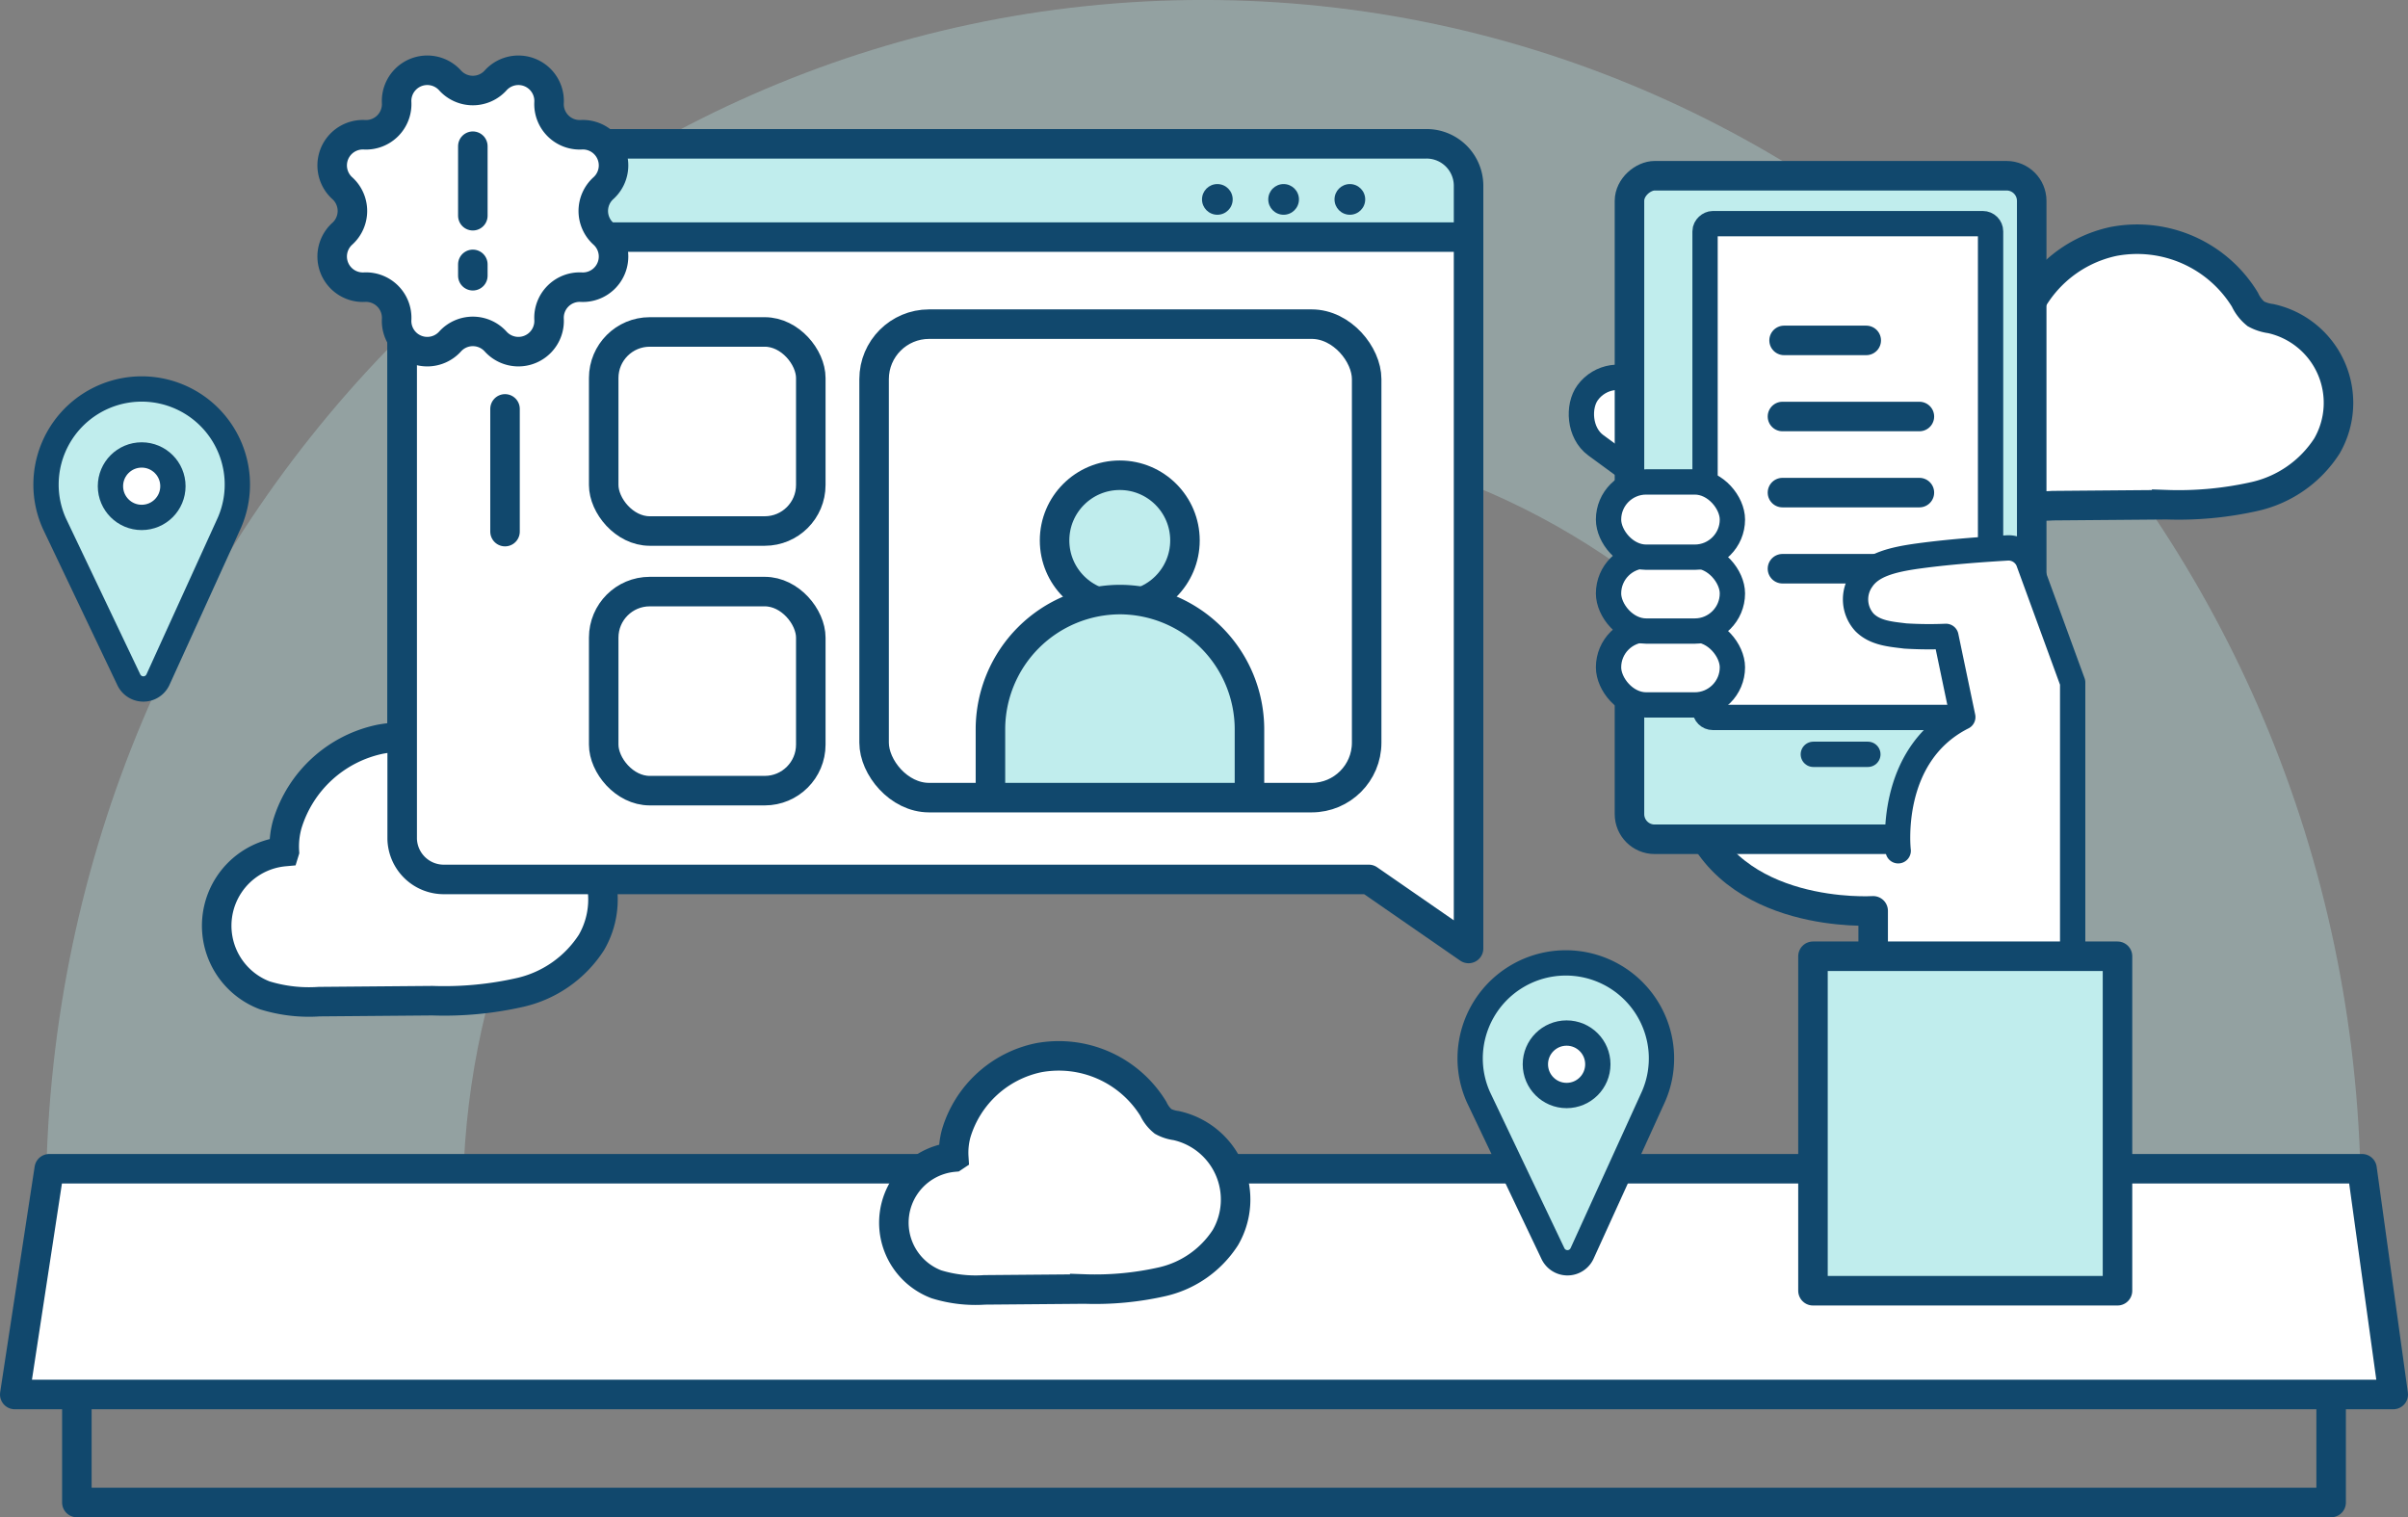
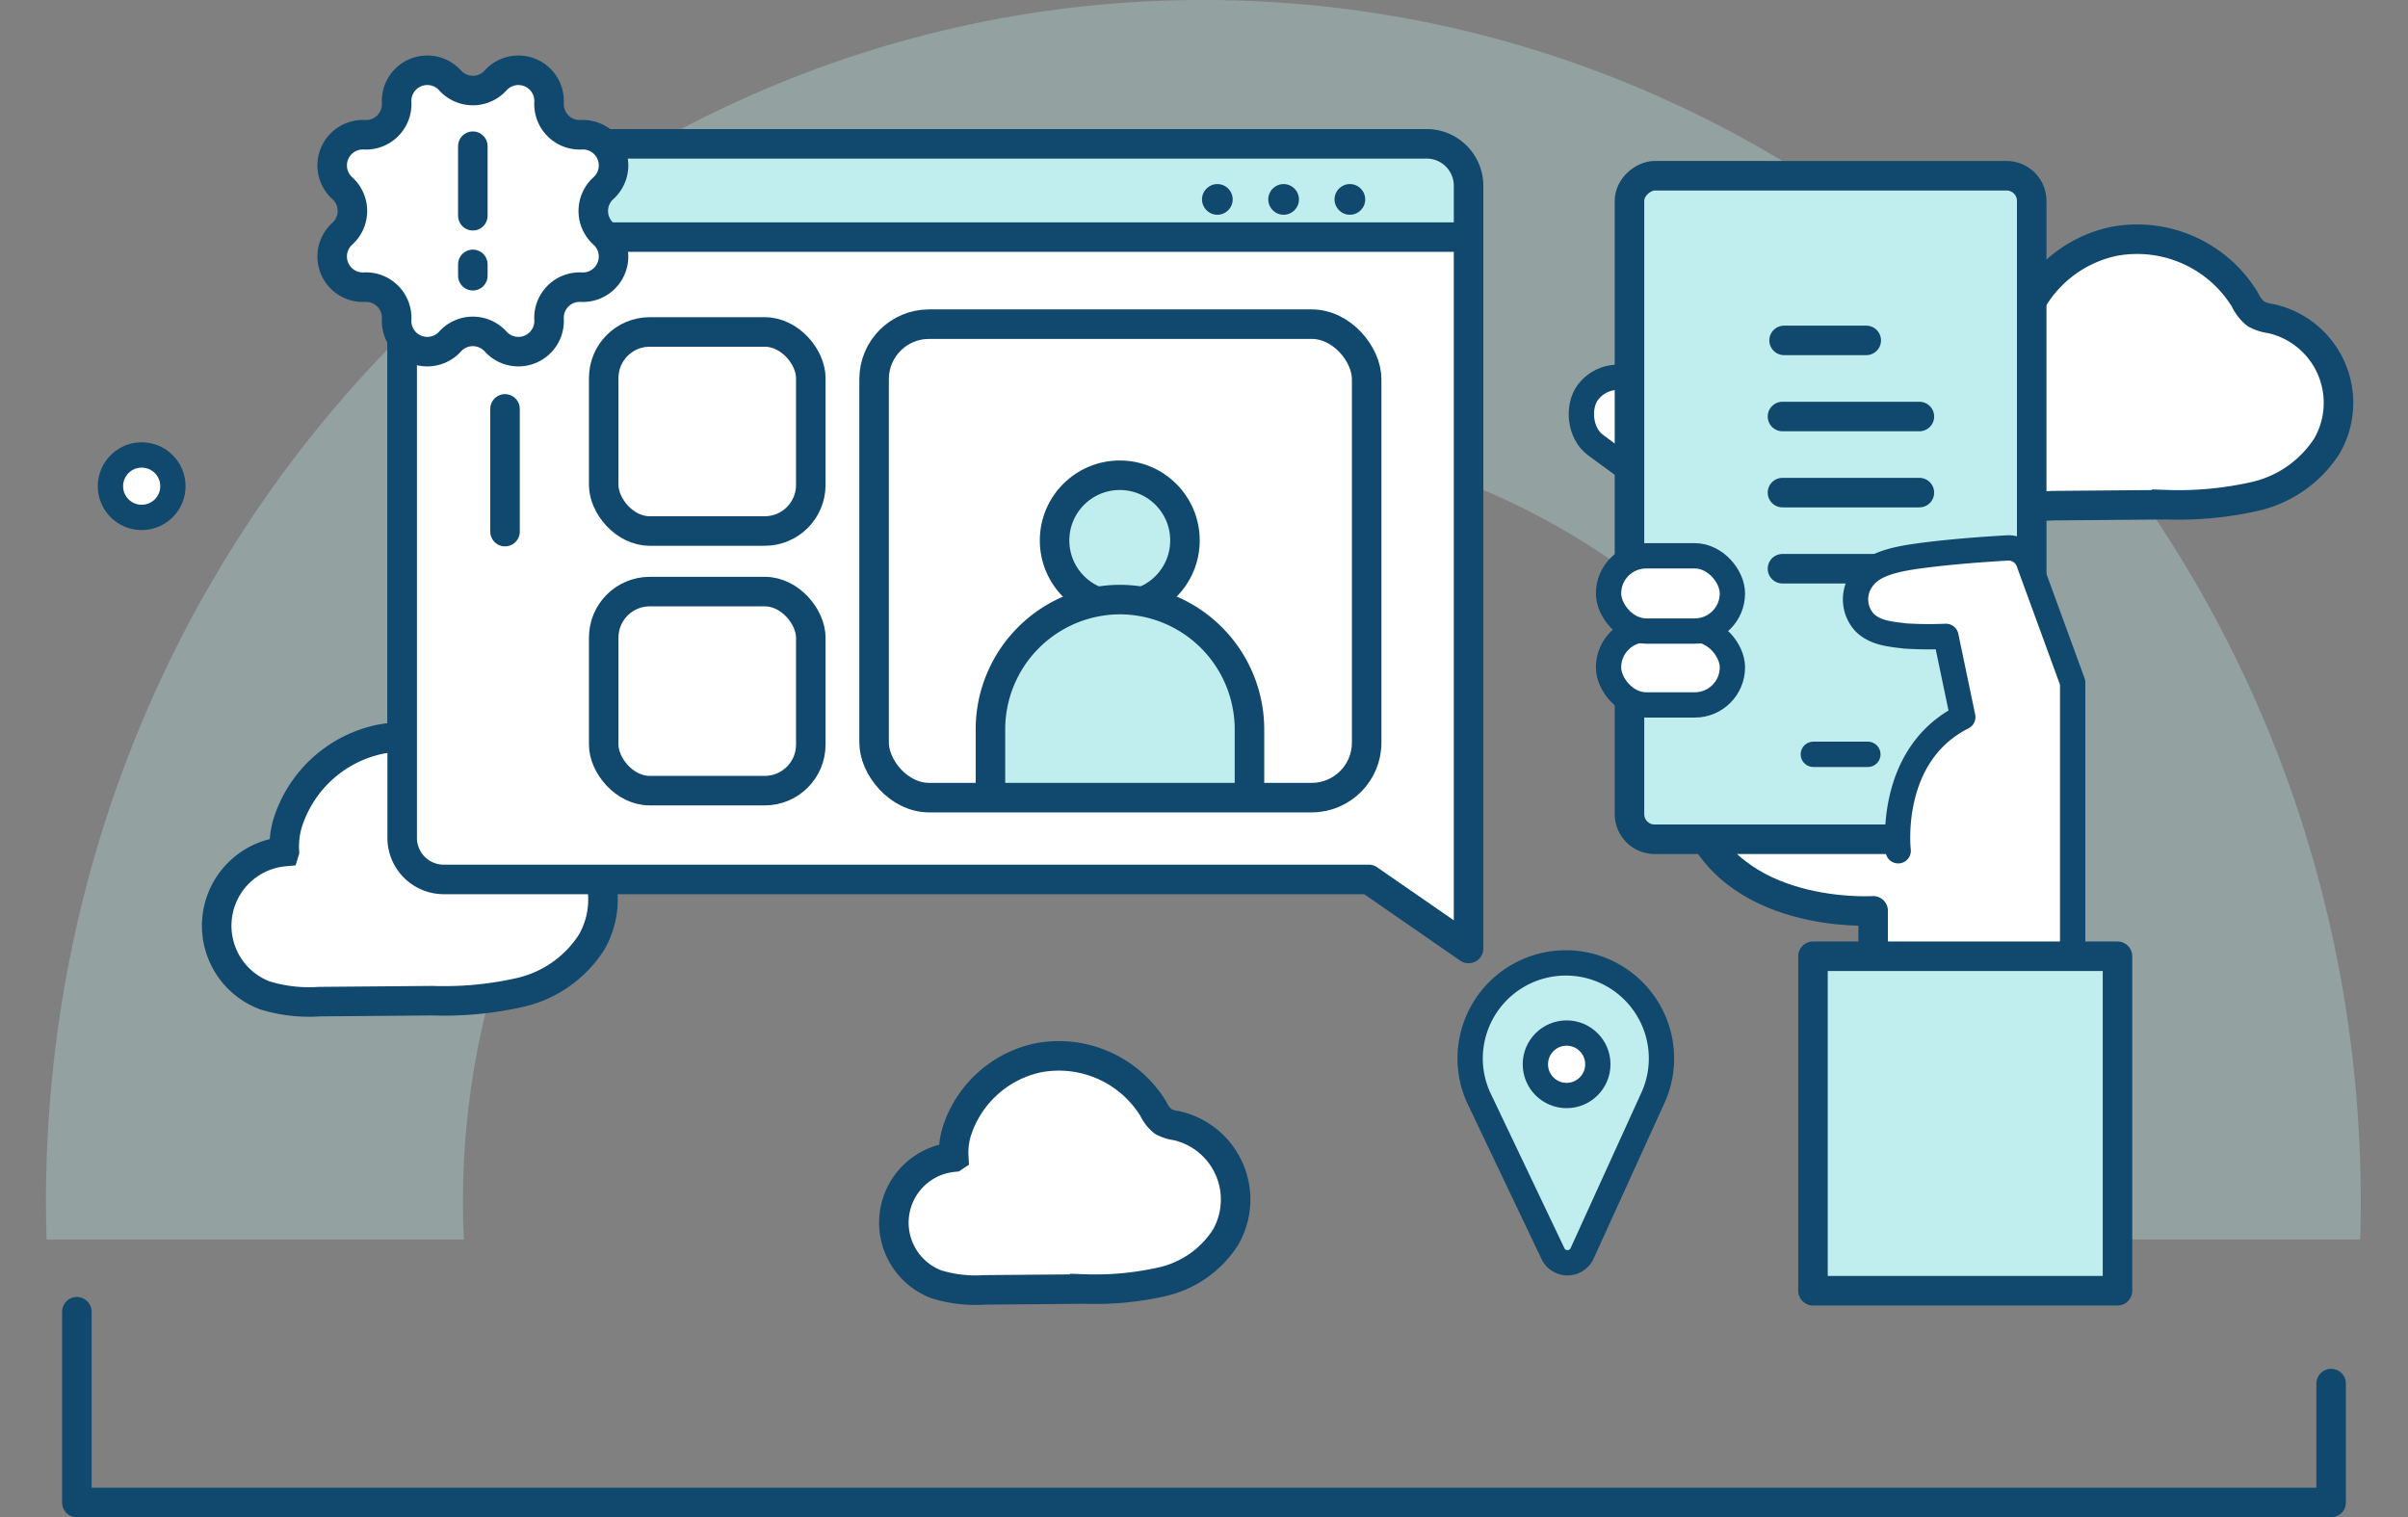
<svg xmlns="http://www.w3.org/2000/svg" width="285.5" height="179.897" viewBox="0 0 285.5 179.897">
  <rect x="0" y="0" width="285.5" height="179.897" fill="#808080" stroke="none" />
  <defs>
    <style>
            .prefix__cls-1{fill:none}.prefix__cls-1,.prefix__cls-3,.prefix__cls-4,.prefix__cls-5,.prefix__cls-7,.prefix__cls-8,.prefix__cls-9{stroke:#11486d}.prefix__cls-1,.prefix__cls-3,.prefix__cls-4,.prefix__cls-7,.prefix__cls-9{stroke-linecap:round;stroke-linejoin:round}.prefix__cls-1,.prefix__cls-3,.prefix__cls-4,.prefix__cls-5{stroke-width:3.5px}.prefix__cls-4,.prefix__cls-7{fill:#c0eded}.prefix__cls-3,.prefix__cls-5,.prefix__cls-8,.prefix__cls-9{fill:#fff}.prefix__cls-5,.prefix__cls-8{stroke-miterlimit:10}.prefix__cls-6{fill:#11486d}.prefix__cls-7,.prefix__cls-8,.prefix__cls-9{stroke-width:3px}
        </style>
  </defs>
  <g id="prefix__Group_4743" data-name="Group 4743" transform="translate(-1175.035 -158.169)">
    <path id="prefix__Path_105222" d="M1184.882 336.572v22.618h267.273v-14.1" class="prefix__cls-1" data-name="Path 105222" transform="translate(-.734 -22.874)" />
    <path id="prefix__Path_105223" fill="#c0eded" d="M1230.288 300.7c0-50.361 39.306-91.186 87.792-91.186s87.792 40.825 87.792 91.186c0 1.484-.04 2.959-.108 4.427h49.471c.043-1.47.072-2.945.072-4.427 0-78.72-61.439-142.535-137.228-142.535s-137.227 63.819-137.227 142.535c0 1.481.029 2.956.072 4.427h49.476c-.072-1.464-.112-2.939-.112-4.427z" data-name="Path 105223" opacity="0.31" transform="translate(-.369)" />
-     <path id="prefix__Path_105224" d="M1458.785 344.694h-282l4.09-26.768h274.21z" class="prefix__cls-3" data-name="Path 105224" transform="translate(0 -21.184)" />
    <path id="prefix__Path_105225" d="M1357.176 254.545v8.342l-11.832-8.342h-109.531a4.978 4.978 0 0 1-5.07-4.88V181.8a4.977 4.977 0 0 1 5.07-4.879h116.292a4.978 4.978 0 0 1 5.071 4.879z" class="prefix__cls-4" data-name="Path 105225" transform="translate(-8.024 -1.7)" />
    <path id="prefix__Path_89937" d="M1211.138 272.239a8.828 8.828 0 0 0-2.331 17.044 17.729 17.729 0 0 0 6.467.748l13.416-.113a40.643 40.643 0 0 0 10.457-.994 13.693 13.693 0 0 0 8.4-5.914 10.152 10.152 0 0 0-6.607-15 5.045 5.045 0 0 1-1.752-.559 4.713 4.713 0 0 1-1.293-1.676 14.867 14.867 0 0 0-15.41-6.854 14.632 14.632 0 0 0-10.993 10.052 9.766 9.766 0 0 0-.352 3.26z" class="prefix__cls-5" data-name="Path 89937" transform="translate(-2.386 -13.102)" />
    <path id="prefix__Path_89937-2" d="M1303.541 315.214a7.81 7.81 0 0 0-2.062 15.079 15.686 15.686 0 0 0 5.723.662l11.869-.1a35.995 35.995 0 0 0 9.252-.879 12.116 12.116 0 0 0 7.43-5.232 8.981 8.981 0 0 0-5.845-13.268 4.461 4.461 0 0 1-1.551-.495 4.188 4.188 0 0 1-1.144-1.482 13.154 13.154 0 0 0-13.634-6.065 12.949 12.949 0 0 0-9.726 8.894 8.654 8.654 0 0 0-.311 2.885z" class="prefix__cls-5" data-name="Path 89937" transform="translate(-15.426 -19.851)" />
    <path id="prefix__Path_105226" d="M1357.176 267.45v8.186l-11.832-8.186h-109.531a4.935 4.935 0 0 1-5.07-4.788v-66.583a4.935 4.935 0 0 1 5.07-4.787h121.363z" class="prefix__cls-3" data-name="Path 105226" transform="translate(-8.024 -5.011)" />
    <path id="prefix__Path_105227" d="M1237.547 168.533a3.639 3.639 0 0 1 6.336 2.624 3.638 3.638 0 0 0 3.819 3.82 3.638 3.638 0 0 1 2.624 6.335 3.638 3.638 0 0 0 0 5.4 3.638 3.638 0 0 1-2.624 6.335 3.638 3.638 0 0 0-3.819 3.82 3.639 3.639 0 0 1-6.336 2.624 3.639 3.639 0 0 0-5.4 0 3.638 3.638 0 0 1-6.335-2.624 3.639 3.639 0 0 0-3.819-3.82 3.639 3.639 0 0 1-2.624-6.335 3.639 3.639 0 0 0 0-5.4 3.639 3.639 0 0 1 2.624-6.335 3.639 3.639 0 0 0 3.819-3.82 3.638 3.638 0 0 1 6.335-2.624 3.639 3.639 0 0 0 5.4 0z" class="prefix__cls-3" data-name="Path 105227" transform="translate(-3.75 -.83)" />
    <g id="prefix__Group_4741" data-name="Group 4741" transform="translate(1231.096 175.504)">
      <path id="prefix__Line_729" d="M0 0L0 8.243" class="prefix__cls-3" data-name="Line 729" />
      <path id="prefix__Line_730" d="M0 0L0 1.347" class="prefix__cls-3" data-name="Line 730" transform="translate(0 14.011)" />
    </g>
    <rect id="prefix__Rectangle_1072" width="24.553" height="23.602" class="prefix__cls-1" data-name="Rectangle 1072" rx="5.457" transform="translate(1246.612 197.528)" />
    <rect id="prefix__Rectangle_1073" width="24.553" height="23.602" class="prefix__cls-1" data-name="Rectangle 1073" rx="5.457" transform="translate(1246.612 228.311)" />
    <circle id="prefix__Ellipse_308" cx="7.73" cy="7.73" r="7.73" class="prefix__cls-4" data-name="Ellipse 308" transform="translate(1300.068 214.517)" />
    <path id="prefix__Path_105228" d="M1309.368 261.465v-6.406a15.4 15.4 0 0 1 15.355-15.355 15.4 15.4 0 0 1 15.356 15.355v6.841" class="prefix__cls-4" data-name="Path 105228" transform="translate(-16.903 -10.446)" />
    <path id="prefix__Line_731" d="M0 0L0 14.55" class="prefix__cls-1" data-name="Line 731" transform="translate(1234.912 206.65)" />
    <g id="prefix__Group_4742" data-name="Group 4742" transform="translate(1317.549 179.993)">
      <circle id="prefix__Ellipse_243" cx="1.819" cy="1.819" r="1.819" class="prefix__cls-6" data-name="Ellipse 243" />
      <circle id="prefix__Ellipse_243-2" cx="1.819" cy="1.819" r="1.819" class="prefix__cls-6" data-name="Ellipse 243" transform="translate(7.856)" />
      <circle id="prefix__Ellipse_243-3" cx="1.819" cy="1.819" r="1.819" class="prefix__cls-6" data-name="Ellipse 243" transform="translate(15.712)" />
    </g>
    <rect id="prefix__Rectangle_1074" width="58.4" height="56.138" class="prefix__cls-1" data-name="Rectangle 1074" rx="6.519" transform="translate(1278.671 196.602)" />
-     <path id="prefix__Path_105229" d="M1202.6 227.128a11.288 11.288 0 0 0 .911-5.405 11.343 11.343 0 0 0-22.651.886 11.256 11.256 0 0 0 .991 4.613l8.814 18.5a1.907 1.907 0 0 0 3.485-.029z" class="prefix__cls-7" data-name="Path 105229" transform="translate(-.369 -6.981)" />
    <circle id="prefix__Ellipse_309" cx="3.703" cy="3.703" r="3.703" class="prefix__cls-8" data-name="Ellipse 309" transform="translate(1188.13 212.111)" />
    <path id="prefix__Path_105230" d="M1396.044 305.462a11.266 11.266 0 0 0 .911-5.405 11.343 11.343 0 0 0-22.65.885 11.268 11.268 0 0 0 .99 4.613l8.814 18.5a1.907 1.907 0 0 0 3.485-.029z" class="prefix__cls-7" data-name="Path 105230" transform="translate(-24.965 -17.28)" />
    <circle id="prefix__Ellipse_310" cx="3.703" cy="3.703" r="3.703" class="prefix__cls-8" data-name="Ellipse 310" transform="translate(1357.073 280.653)" />
    <path id="prefix__Path_89937-3" d="M1448.77 204.451a8.893 8.893 0 0 0-2.349 17.172 17.834 17.834 0 0 0 6.516.754l13.517-.113a40.966 40.966 0 0 0 10.535-1 13.8 13.8 0 0 0 8.462-5.957 10.227 10.227 0 0 0-6.656-15.109 5.084 5.084 0 0 1-1.766-.564 4.741 4.741 0 0 1-1.3-1.688 14.98 14.98 0 0 0-15.526-6.906 14.744 14.744 0 0 0-11.075 10.127 9.844 9.844 0 0 0-.354 3.286z" class="prefix__cls-5" data-name="Path 89937" transform="translate(-34.532 -4.254)" />
    <path id="prefix__Path_105231" d="M1428.6 284.835v-5.845s-17.177 1.12-21.42-11.939l-.2-9.451 30.312-.933 15.156 28.48s-22.631-.126-23.848-.312z" class="prefix__cls-3" data-name="Path 105231" transform="translate(-31.477 -12.827)" />
    <rect id="prefix__Rectangle_1075" width="14.685" height="8.921" class="prefix__cls-9" data-name="Rectangle 1075" rx="4.46" transform="rotate(36.22 375.46 2188.829)" />
    <rect id="prefix__Rectangle_1076" width="78.673" height="47.691" class="prefix__cls-4" data-name="Rectangle 1076" rx="2.981" transform="rotate(90 618.458 797.463)" />
-     <rect id="prefix__Rectangle_1077" width="58.546" height="33.851" class="prefix__cls-9" data-name="Rectangle 1077" rx=".917" transform="rotate(90 613.179 797.864)" />
    <rect id="prefix__Rectangle_1078" width="14.685" height="8.921" class="prefix__cls-9" data-name="Rectangle 1078" rx="4.46" transform="translate(1365.749 232.829)" />
    <rect id="prefix__Rectangle_1079" width="14.685" height="8.921" class="prefix__cls-9" data-name="Rectangle 1079" rx="4.46" transform="translate(1365.749 224.07)" />
-     <rect id="prefix__Rectangle_1080" width="14.685" height="8.921" class="prefix__cls-9" data-name="Rectangle 1080" rx="4.46" transform="translate(1365.749 215.311)" />
    <path id="prefix__Line_732" d="M0 0L6.467 0" class="prefix__cls-9" data-name="Line 732" transform="translate(1390.029 247.607)" />
    <path id="prefix__Line_733" d="M0 0L9.74 0" class="prefix__cls-3" data-name="Line 733" transform="translate(1386.562 198.529)" />
    <path id="prefix__Line_734" d="M0 0L16.234 0" class="prefix__cls-3" data-name="Line 734" transform="translate(1386.37 207.553)" />
    <path id="prefix__Line_735" d="M0 0L16.234 0" class="prefix__cls-3" data-name="Line 735" transform="translate(1386.37 216.576)" />
    <path id="prefix__Line_736" d="M0 0L16.234 0" class="prefix__cls-3" data-name="Line 736" transform="translate(1386.37 225.6)" />
    <path id="prefix__Path_105232" d="M1433.515 269.31s-1.348-11.317 7.659-15.853l-2-9.568a46.392 46.392 0 0 1-4.808-.044c-1.7-.214-3.569-.327-4.848-1.614a4.046 4.046 0 0 1-.3-5.088c1.159-1.715 3.519-2.355 6.753-2.794 4.114-.557 8.4-.817 10.475-.945a2.555 2.555 0 0 1 2.481 1.522l5.273 14.43v35.311l-6.129.606" class="prefix__cls-9" data-name="Path 105232" transform="translate(-33.424 -10.268)" />
    <path id="prefix__Rectangle_1081" d="M0 0H36.105V39.658H0z" class="prefix__cls-4" data-name="Rectangle 1081" transform="translate(1389.987 271.549)" />
  </g>
</svg>